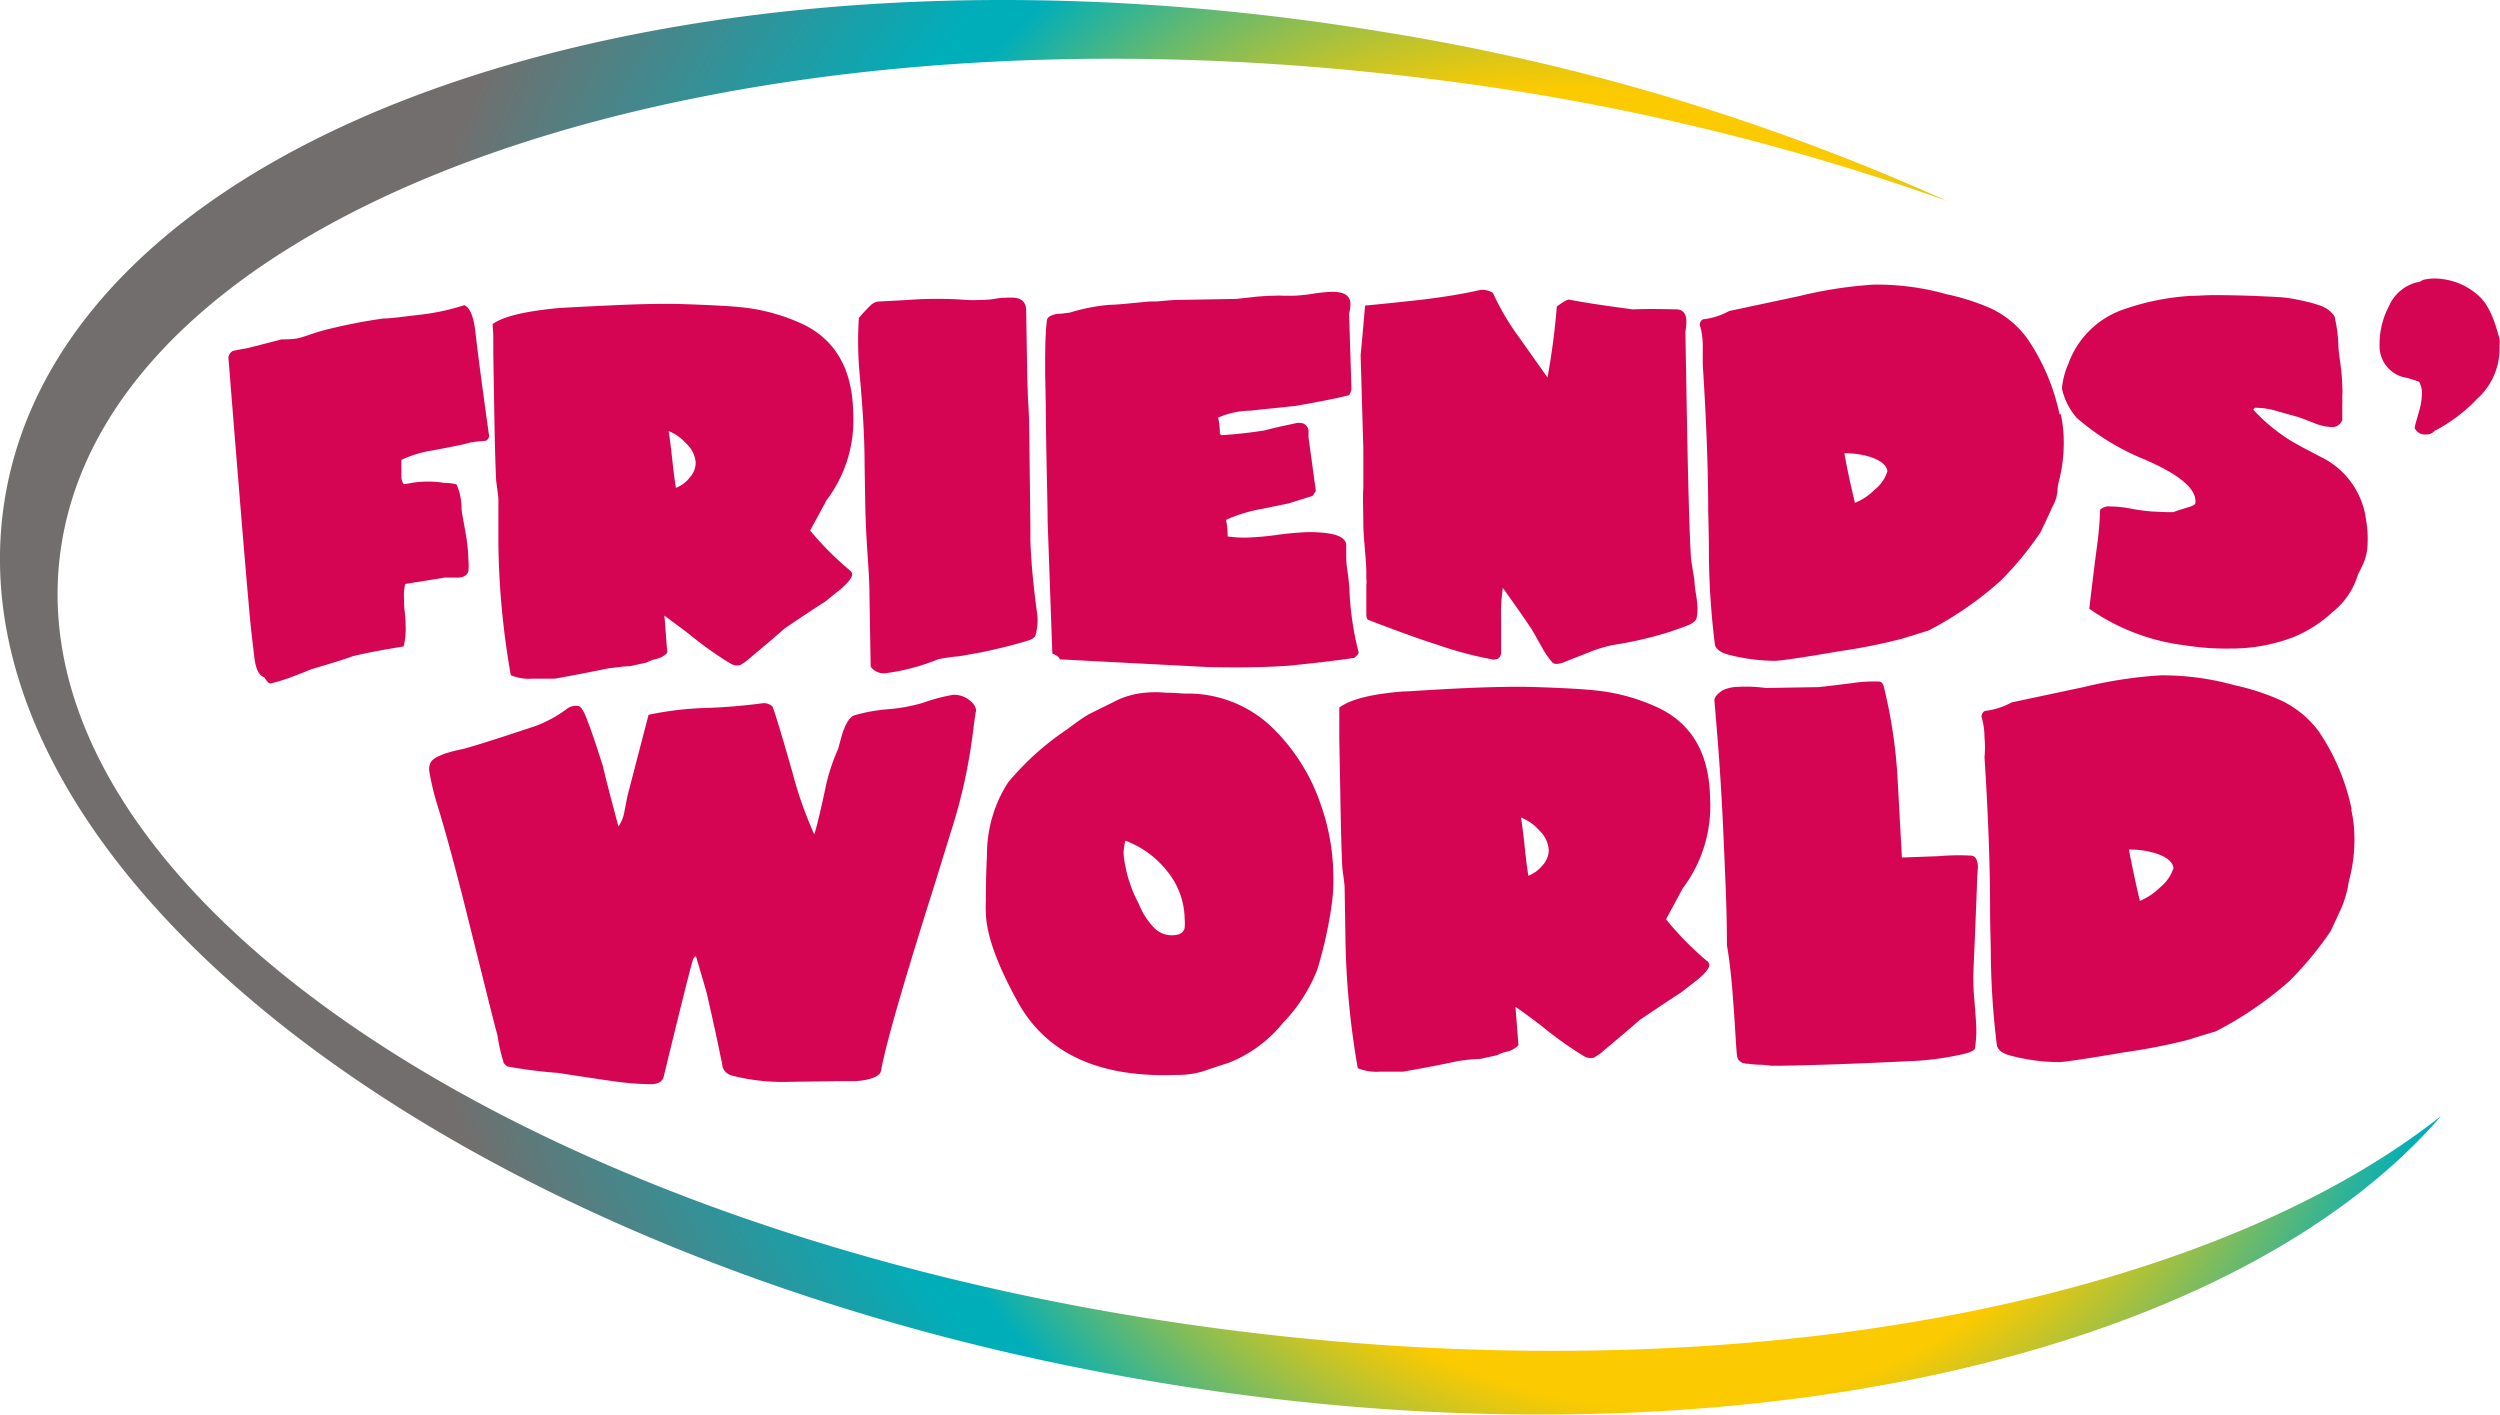
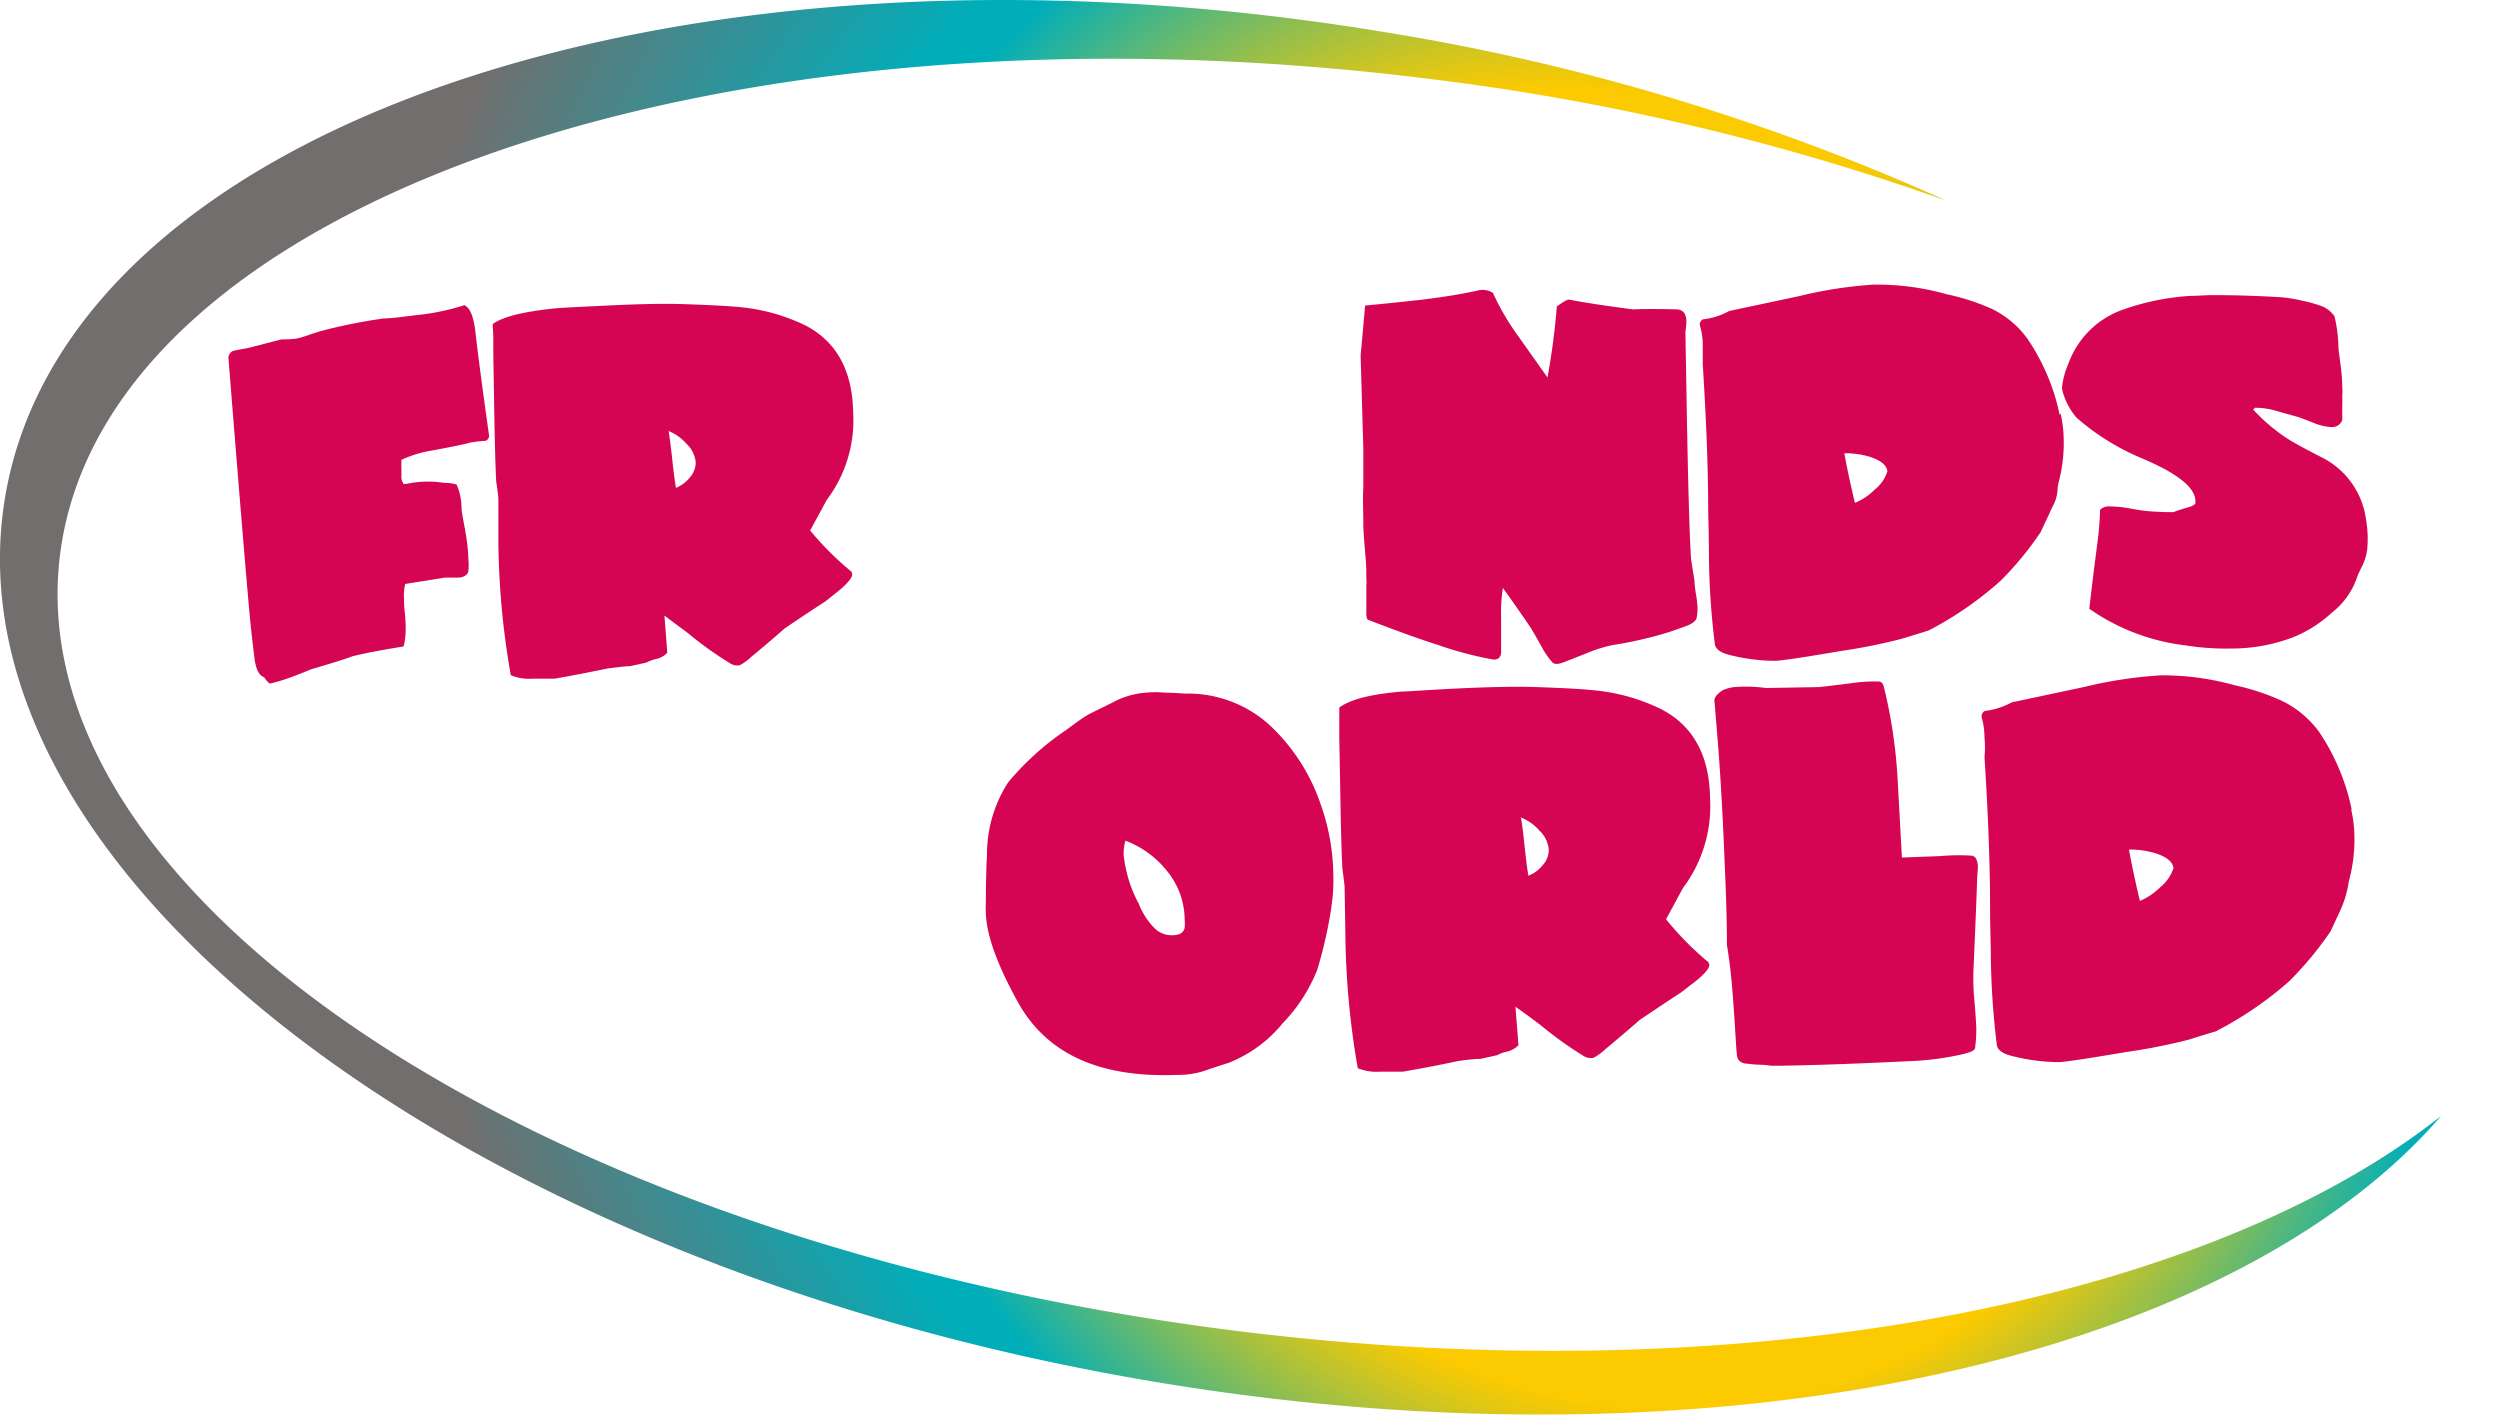
<svg xmlns="http://www.w3.org/2000/svg" viewBox="0 0 201.6 114.07">
  <defs>
    <radialGradient id="GradientFill_1" cx="130.36" cy="60.41" r="112.8" gradientTransform="translate(131.38 200.93) rotate(-112.34) scale(1 0.87)" gradientUnits="userSpaceOnUse">
      <stop offset="0" stop-color="#726e6d" />
      <stop offset="0.13" stop-color="#726e6d" />
      <stop offset="0.21" stop-color="#00aeba" />
      <stop offset="0.28" stop-color="#fcca00" />
      <stop offset="0.48" stop-color="#fcca00" />
      <stop offset="0.68" stop-color="#00aeba" />
      <stop offset="0.71" stop-color="#00aeba" />
      <stop offset="1" stop-color="#726e6d" />
    </radialGradient>
  </defs>
  <g id="Слой_2" data-name="Слой 2">
    <g id="Слой_1-2" data-name="Слой 1">
      <path d="M39.42,35a.45.45,0,0,1-.26.55,10.72,10.72,0,0,0-1.26.14c-.24.09-1.24.3-3,.63a9.44,9.44,0,0,0-2.53.76v.21a4.15,4.15,0,0,0,0,.49l0,.75a1,1,0,0,0,.19.51,4.31,4.31,0,0,0,.63-.1,8.28,8.28,0,0,1,2.63,0,3.46,3.46,0,0,1,1,.13,4.81,4.81,0,0,1,.4,1.93c0,.28.16,1,.33,2a14.05,14.05,0,0,1,.22,2.08,5.19,5.19,0,0,1,0,1c-.1.31-.37.47-.81.5l-1.12,0-3.16.51a3.73,3.73,0,0,0-.1,1.17c0,.25,0,.61.06,1.09s.06.85.07,1.09a5.94,5.94,0,0,1-.16,1.69c-1.68.27-3.06.53-4.12.79-.54.21-1.66.56-3.37,1.06q-.39.18-1.59.63a14,14,0,0,1-1.68.51c-.1,0-.26-.17-.49-.51q-.61-.19-.78-1.53c-.16-1.32-.28-2.36-.35-3.1q-.42-4.48-1.74-21a.63.63,0,0,1,.41-.7c.06,0,.36-.08.9-.17.14,0,1.13-.27,2.95-.74.24,0,.6,0,1.09-.05s1.12-.34,2.16-.64a43.26,43.26,0,0,1,5-1c.62,0,1.54-.14,2.74-.28a18.2,18.2,0,0,0,3.76-.79c.43.17.72.83.88,2Q38.58,29,39.42,35Z" fill="#d60554" fill-rule="evenodd" />
      <path d="M68.54,46a.41.41,0,0,1,.18.33c0,.24-.31.64-.94,1.19l-1.25,1c-.68.43-1.77,1.15-3.26,2.16-.56.5-1.46,1.27-2.71,2.31a4.56,4.56,0,0,1-.89.65,1.07,1.07,0,0,1-.73-.11,28.6,28.6,0,0,1-3.36-2.39c-.53-.41-1.22-.91-2-1.5,0,0,.08,1,.23,3a1.72,1.72,0,0,1-.9.5,3,3,0,0,0-.78.29l-1.32.29c-.4,0-1,.09-1.78.18-1.34.28-2.78.56-4.3.83-.07,0-.67,0-1.82,0a3.84,3.84,0,0,1-1.72-.28,65.17,65.17,0,0,1-1-10.61l0-3.59c0-.18-.07-.68-.18-1.48q-.09-1.73-.16-6l-.07-4.19c0-.28,0-.69,0-1.22s-.05-1-.05-1.23c.87-.62,2.55-1,5-1.26.48-.05,2.1-.13,4.86-.26q3.32-.15,5.4-.09c2.42.08,4.07.17,5,.28A15.29,15.29,0,0,1,65,26.27c2.48,1.31,3.74,3.64,3.8,7a10.68,10.68,0,0,1-2.15,7.07c-.29.55-.73,1.36-1.32,2.44A24.72,24.72,0,0,0,68.54,46ZM53.92,34.76h0c.08.5.18,1.27.29,2.29s.21,1.79.3,2.29a2.67,2.67,0,0,0,1.11-.83,1.79,1.79,0,0,0,.48-1.22,2.3,2.3,0,0,0-.73-1.49A3.87,3.87,0,0,0,53.92,34.76Z" fill="#d60554" fill-rule="evenodd" />
-       <path d="M83.6,49.22a4.58,4.58,0,0,1-.09,2c-.06.18-.25.32-.6.43q-1.41.45-3.66.93l-1.9.34a15,15,0,0,0-1.69.24,17.1,17.1,0,0,1-4.18,1.12,1.31,1.31,0,0,1-1.27-.52l-.1-6c0-.74-.07-1.86-.17-3.36s-.14-2.62-.16-3.37l-.06-3.56c0-2.23-.16-4.64-.39-7.21a29,29,0,0,1-.07-4.62c.31-.37.64-.73,1-1.07a1.1,1.1,0,0,1,.51-.25l2.42-.13a31.67,31.67,0,0,1,4.8,0,8.48,8.48,0,0,0,.94,0c.3,0,.74,0,1.32-.1s1-.09,1.33-.09c.77,0,1.15.33,1.17,1l.09,5.49L82.89,32c.06,1,.09,1.65.1,2.05l.1,8.35c0,.59,0,1,0,1.12Q83.16,45.95,83.6,49.22Z" fill="#d60554" fill-rule="evenodd" />
-       <path d="M109.57,52.65a1.23,1.23,0,0,1-.36.4c-1,.16-2.73.37-5.24.63q-2.81.2-6.59.11l-11.93-.62c0-.14-.18-.29-.59-.47L84.48,42c0-1.45-.09-4.15-.14-8.09q0-1.24-.06-3.75c0-1.75,0-3.18.14-4.29,0-.28.31-.47.84-.56.32,0,.65-.06,1-.1a15.41,15.41,0,0,1,3.22-.63c.55,0,1.62-.12,3.23-.27l.57,0c.85-.08,1.36-.12,1.54-.12l5.13-.09c-.42,0-.13,0,.88-.12s1.64-.13,1.93-.13a5.55,5.55,0,0,1,.75,0l.76,0a12.38,12.38,0,0,0,1.58-.16,12.38,12.38,0,0,1,1.58-.16c1,0,1.46.32,1.47,1a3.07,3.07,0,0,1-.11.76l.19,6a1,1,0,0,1-.2.58c-1,.26-2.47.54-4.28.86l-2.71.28-1,.11a6.46,6.46,0,0,0-2.56.56A5.58,5.58,0,0,1,98.37,35l.15.09a34.86,34.86,0,0,0,3.5-.39c.44-.13,1.23-.31,2.38-.55a1.21,1.21,0,0,1,.69,0,.71.71,0,0,1,.43.56v.57c.14,1,.33,2.41.59,4.31a3.52,3.52,0,0,1-.27.4l-1.95.61-2.26.46a12.1,12.1,0,0,0-2.76.86A7.08,7.08,0,0,1,99,43.26a9.83,9.83,0,0,0,1.57.09,24.16,24.16,0,0,0,2.45-.22,24,24,0,0,1,2.44-.22c2,0,3,.3,3.1,1,0,.16,0,.42,0,.76a7.86,7.86,0,0,0,.11,1.45q.14,1,.15,1.47A24.06,24.06,0,0,0,109.57,52.65Z" fill="#d60554" fill-rule="evenodd" />
      <path d="M136.82,49.82c-.06.26-.35.48-.87.67q-.42.16-1.26.45a31.2,31.2,0,0,1-4.6,1.07,10.91,10.91,0,0,0-2,.61l-2,.79c-.44.16-.75.18-.91,0a6.45,6.45,0,0,1-.86-1.25q-.69-1.23-.84-1.47c-.27-.4-1-1.49-2.29-3.28a13.67,13.67,0,0,0-.14,2.45c0,1.49,0,2.41,0,2.77a.59.59,0,0,1-.26.49.82.82,0,0,1-.36.07A29.73,29.73,0,0,1,115.93,52q-2-.63-5.56-2c-.12,0-.19-.22-.19-.48,0-.8,0-1.59,0-2.35a1.64,1.64,0,0,0,0-.49c0-.24,0-.42,0-.54,0-.46-.05-1.1-.12-1.9s-.12-1.55-.12-1.93c0-1.11-.06-2.11,0-3V36.25l-.22-7.61q.13-1.29.36-4c1.52-.14,3-.3,4.55-.47,1.73-.21,3.23-.45,4.52-.74a1.55,1.55,0,0,1,1.24.19,20.1,20.1,0,0,0,2.05,3.5l2.35,3.32a56.33,56.33,0,0,0,.75-5.72c.52-.39.87-.58,1-.56,1.09.22,2.8.48,5.14.79q1.25-.06,3.6,0c.46.05.7.37.71.95a5,5,0,0,1-.08.85l.08,4.5q.18,11,.38,13.85c.06.38.15,1,.27,1.69a7.56,7.56,0,0,0,.12,1.1,9.88,9.88,0,0,1,.13,1.1A4.63,4.63,0,0,1,136.82,49.82Z" fill="#d60554" fill-rule="evenodd" />
      <path d="M166.17,33.35a10.39,10.39,0,0,1,.25,2.14,12.38,12.38,0,0,1-.4,3.36,3,3,0,0,0-.09.5,3.23,3.23,0,0,1-.29,1.27,7.52,7.52,0,0,0-.33.69l-.76,1.61a25.79,25.79,0,0,1-3.23,3.92,28.07,28.07,0,0,1-5.79,4l-2.17.67a45.15,45.15,0,0,1-5,1c-3,.52-4.77.77-5.21.78a15.18,15.18,0,0,1-3.7-.48c-.68-.17-1.07-.44-1.16-.83a61.69,61.69,0,0,1-.48-7q0-1.37-.06-3.69,0-5-.44-11.92c0,.22,0-.28,0-1.51a5.76,5.76,0,0,0-.24-1.66.48.48,0,0,1,.26-.45,5.62,5.62,0,0,0,2.11-.67l5.68-1.21a34.27,34.27,0,0,1,6-.92,20.87,20.87,0,0,1,5.87.78,18.12,18.12,0,0,1,3.64,1.18,7.7,7.7,0,0,1,2.88,2.43,17.06,17.06,0,0,1,2.58,6.11ZM152.2,38h0c-.06-.5-.55-.89-1.47-1.18a6.93,6.93,0,0,0-2-.27c.17,1,.46,2.35.85,4a4.75,4.75,0,0,0,1.61-1.08A3,3,0,0,0,152.2,38Z" fill="#d60554" fill-rule="evenodd" />
-       <path d="M201.56,27.32a2.06,2.06,0,0,1,0,.55v.51a5.45,5.45,0,0,1-1.8,3.78,13,13,0,0,1-3.44,2.59.81.81,0,0,1-.66.28.88.88,0,0,1-.94-.52c0-.13.14-.59.37-1.4a5.94,5.94,0,0,0,.22-1.42,2,2,0,0,0-.23-.9,9.44,9.44,0,0,0-1-.32,2.57,2.57,0,0,1-2.19-2.59,6.52,6.52,0,0,1,.77-3.22,3.32,3.32,0,0,1,2.47-1.94l.27-.15a4,4,0,0,1,.84-.11,5.35,5.35,0,0,1,3.5,1.27C200.58,24.4,201.08,25.52,201.56,27.32Z" fill="#d60554" fill-rule="evenodd" />
-       <path d="M78.54,56.83a.87.87,0,0,1,.17.56c0-.19-.08.31-.23,1.48a43.7,43.7,0,0,1-1.81,8.24L75.4,71.22q-3.8,12-4.36,15.15c-.06.27-.36.48-.89.63a5.14,5.14,0,0,1-1.21.18l-1.3,0-4,.06a16.46,16.46,0,0,1-4.63-.51,1.06,1.06,0,0,1-.76-.76c0-.23-.1-.53-.17-.9-.18-.91-.53-2.54-1.07-4.9-.11-.43-.41-1.45-.89-3.06,0,0-.11.06-.21.19q-.3.9-2.38,9.49c-.1.44-.47.65-1.11.64A22.48,22.48,0,0,1,50,87.26c-.94-.12-2.59-.37-5-.74A39.47,39.47,0,0,1,40.91,86c-.21-.16-.32-.29-.32-.39a14.11,14.11,0,0,1-.47-2.1s-.31-1.14-.86-3.36l-1.89-7.57c-.8-3.16-1.52-5.8-2.18-7.92a20.82,20.82,0,0,1-.56-2.4,1.2,1.2,0,0,1,.08-.74c.2-.42,1-.78,2.52-1.1.53-.11,2.55-.74,6-1.89a10.34,10.34,0,0,0,2.49-1.37,1.17,1.17,0,0,1,.89-.23c.23,0,.5.44.8,1.29.26.65.66,1.84,1.21,3.57.29,1.24.71,2.85,1.25,4.85a2.77,2.77,0,0,0,.48-1.19c.06-.29.14-.73.26-1.31l1.69-6.5a25.6,25.6,0,0,1,4.36-.54,46.82,46.82,0,0,0,4.83-.39,1,1,0,0,1,.81.27c.26.7.79,2.46,1.6,5.3a31.84,31.84,0,0,0,1.76,5q.24-.67.87-3.57a15.1,15.1,0,0,1,1.06-3.32c.22-.83.36-1.34.44-1.52.26-.69.55-1.08.88-1.19a13.45,13.45,0,0,1,2.73-.49,14,14,0,0,0,2.74-.5,15,15,0,0,1,2.47-.66A2,2,0,0,1,78.54,56.83Z" fill="#d60554" fill-rule="evenodd" />
      <path d="M107.36,73.18a35.48,35.48,0,0,1-1.13,5,13.07,13.07,0,0,1-2.78,4.32,10.69,10.69,0,0,1-4.38,3.21c-.67.21-1.36.44-2.06.68a6.92,6.92,0,0,1-2.14.29q-9.32.36-12.77-5.84-2.55-4.6-2.6-7.24a6.44,6.44,0,0,1,0-.87q0-2.16.09-3.78a10.71,10.71,0,0,1,1.7-5.85A22.32,22.32,0,0,1,86,58.85c.74-.55,1.35-1,1.84-1.27,1-.5,1.77-.87,2.29-1.14a6.79,6.79,0,0,1,2.21-.58,8.83,8.83,0,0,1,1.66,0c.77,0,1.31.07,1.62.07a9.78,9.78,0,0,1,6.9,2.67,15.6,15.6,0,0,1,4,6.32,17.45,17.45,0,0,1,1,5.75,13.21,13.21,0,0,1-.17,2.51ZM95.53,74.83h0a4.35,4.35,0,0,0,0-.74,6.22,6.22,0,0,0-1.42-3.85,7.77,7.77,0,0,0-3.36-2.45,4.14,4.14,0,0,0-.14,1.14,10.76,10.76,0,0,0,1.22,3.95,5.92,5.92,0,0,0,1.3,2,2,2,0,0,0,1.9.47A.7.7,0,0,0,95.53,74.83Z" fill="#d60554" fill-rule="evenodd" />
      <path d="M137.65,77.48a.5.5,0,0,1,.19.34c0,.25-.32.66-1,1.22l-1.29,1c-.69.44-1.81,1.19-3.34,2.22-.57.51-1.5,1.3-2.78,2.37a4.66,4.66,0,0,1-.92.67,1.13,1.13,0,0,1-.75-.11,30.29,30.29,0,0,1-3.45-2.46c-.54-.42-1.24-.94-2.1-1.54q0,.06.24,3.09a1.82,1.82,0,0,1-.92.52,3.11,3.11,0,0,0-.8.29l-1.36.3q-.62,0-1.83.18c-1.38.3-2.85.58-4.41.85q-.1,0-1.86,0a4,4,0,0,1-1.78-.28,66.34,66.34,0,0,1-1-10.89l-.06-3.69c0-.18-.07-.69-.18-1.51-.07-1.18-.12-3.24-.17-6.17L108,59.56c0-.28,0-.7,0-1.25s0-1,0-1.25q1.33-1,5.15-1.3c.5,0,2.16-.14,5-.27,2.27-.1,4.12-.13,5.54-.09,2.48.08,4.18.18,5.09.29A15.47,15.47,0,0,1,134,57.21q3.82,2,3.9,7.16a11,11,0,0,1-2.2,7.26l-1.35,2.5a24.73,24.73,0,0,0,3.28,3.35Zm-15-11.56h0c.09.52.19,1.3.3,2.35s.21,1.84.3,2.35a2.77,2.77,0,0,0,1.15-.85,1.82,1.82,0,0,0,.49-1.25,2.37,2.37,0,0,0-.75-1.54A3.86,3.86,0,0,0,122.64,65.92Z" fill="#d60554" fill-rule="evenodd" />
      <path d="M159.44,70.64q0,.66-.3,7.63a17.67,17.67,0,0,0,.07,2.33c.1,1.21.15,2,.16,2.32a10.73,10.73,0,0,1-.1,1.58c0,.21-.43.39-1.17.55a23.5,23.5,0,0,1-3.46.49c-4.21.21-7.88.35-11,.4-.2,0-.48,0-.83,0a6.7,6.7,0,0,0-.84-.08,6.87,6.87,0,0,1-1-.08c-.46,0-.74-.18-.85-.45s-.14-1.74-.36-4.67c-.13-1.82-.3-3.29-.5-4.43,0-.55,0-2.65-.17-6.28-.15-3.91-.34-7.3-.57-10.19-.18-2.21-.27-3.3-.27-3.28,0-.25.22-.52.67-.82a3.07,3.07,0,0,1,1.2-.27,12,12,0,0,1,2.29.09l4.16-.07c.16,0,1.08-.11,2.75-.32a12,12,0,0,1,2.2-.13c.2,0,.34.18.41.49a40.51,40.51,0,0,1,1.08,7.14l.36,6.56,3-.11A17.5,17.5,0,0,1,159,69a.5.5,0,0,1,.41.4,1.4,1.4,0,0,1,.08.64C159.46,70.56,159.45,70.75,159.44,70.64Z" fill="#d60554" fill-rule="evenodd" />
      <path d="M189.6,65.28a10.12,10.12,0,0,1,.26,2.19,12.65,12.65,0,0,1-.41,3.45,1.57,1.57,0,0,0-.06.28,8.54,8.54,0,0,1-.62,2.11l-.06.13c-.22.48-.47,1-.77,1.66a27.93,27.93,0,0,1-3.31,4,29,29,0,0,1-5.95,4.07c-.72.21-1.46.44-2.22.68a47.55,47.55,0,0,1-5.1,1c-3.11.53-4.89.79-5.34.8a15.49,15.49,0,0,1-3.79-.5q-1.06-.25-1.2-.84a64,64,0,0,1-.49-7.25c0-.93-.06-2.19-.06-3.78q0-5.17-.45-12.23a7.92,7.92,0,0,0,0-1.55,6,6,0,0,0-.24-1.7.51.51,0,0,1,.27-.47,5.82,5.82,0,0,0,2.16-.69l5.84-1.24a35.27,35.27,0,0,1,6.15-.94,21.62,21.62,0,0,1,6,.8A18.5,18.5,0,0,1,184,56.51,8.1,8.1,0,0,1,187,59a17.52,17.52,0,0,1,2.64,6.28ZM175.27,70h0c-.07-.52-.57-.92-1.51-1.21a7,7,0,0,0-2.08-.28c.18,1,.47,2.41.88,4.14a5.28,5.28,0,0,0,1.65-1.11A3.3,3.3,0,0,0,175.27,70Z" fill="#d60554" fill-rule="evenodd" />
      <path d="M190.8,41.92a9,9,0,0,1,.09,2.4,4.36,4.36,0,0,1-.48,1.48c-.08.17-.18.36-.28.58a6.07,6.07,0,0,1-2.06,3,10.37,10.37,0,0,1-3.13,2,14.08,14.08,0,0,1-5.1.92,20.83,20.83,0,0,1-3.63-.26,17,17,0,0,1-7.73-2.95c.19-1.64.4-3.35.63-5.12a25.63,25.63,0,0,0,.24-2.86,1,1,0,0,1,.82-.27,9.21,9.21,0,0,1,1.64.17,14.68,14.68,0,0,0,1.65.23q1.15.07,1.86.06c-.11,0,.29-.14,1.22-.42a1.31,1.31,0,0,0,.48-.24c.21-1.14-1.19-2.36-4.2-3.64a19.32,19.32,0,0,1-5.36-3.31,5.41,5.41,0,0,1-1.12-2.09,1.15,1.15,0,0,1-.06-.37,6.58,6.58,0,0,1,.51-1.89,7.22,7.22,0,0,1,4.29-4.33,20,20,0,0,1,5.55-1.15c.59,0,1.25-.07,2-.06,2,0,3.76.08,5.34.17a11.68,11.68,0,0,1,1.64.27,11.08,11.08,0,0,1,1.45.39,2.26,2.26,0,0,1,1.19.87,11.55,11.55,0,0,1,.32,2.42c0,.28.08.78.17,1.49a14.74,14.74,0,0,1,.14,1.73,5.71,5.71,0,0,1,0,.86,6.39,6.39,0,0,1,0,.68c0,.34,0,.74,0,1.2a.87.87,0,0,1-.87.56,4.23,4.23,0,0,1-1.46-.35l-1.15-.44-1.72-.48a6.22,6.22,0,0,0-1.84-.29l-.14.15a14.46,14.46,0,0,0,2.73,2.32q.63.42,2.73,1.5A6.56,6.56,0,0,1,190.8,41.92Z" fill="#d60554" fill-rule="evenodd" />
      <path d="M111.53,2.57A179.85,179.85,0,0,1,157,16.2a193.74,193.74,0,0,0-42-9.87C58.43-.7,9.13,16.21,4.93,44.1s38.3,56.2,94.92,63.24c40.89,5.08,78-2.33,97-17.35-16.94,19.6-58,29-103.3,21.51C37.13,102.18-4.57,70.24.4,40.16S55.12-6.75,111.53,2.57Z" fill-rule="evenodd" fill="url(#GradientFill_1)" />
    </g>
  </g>
</svg>